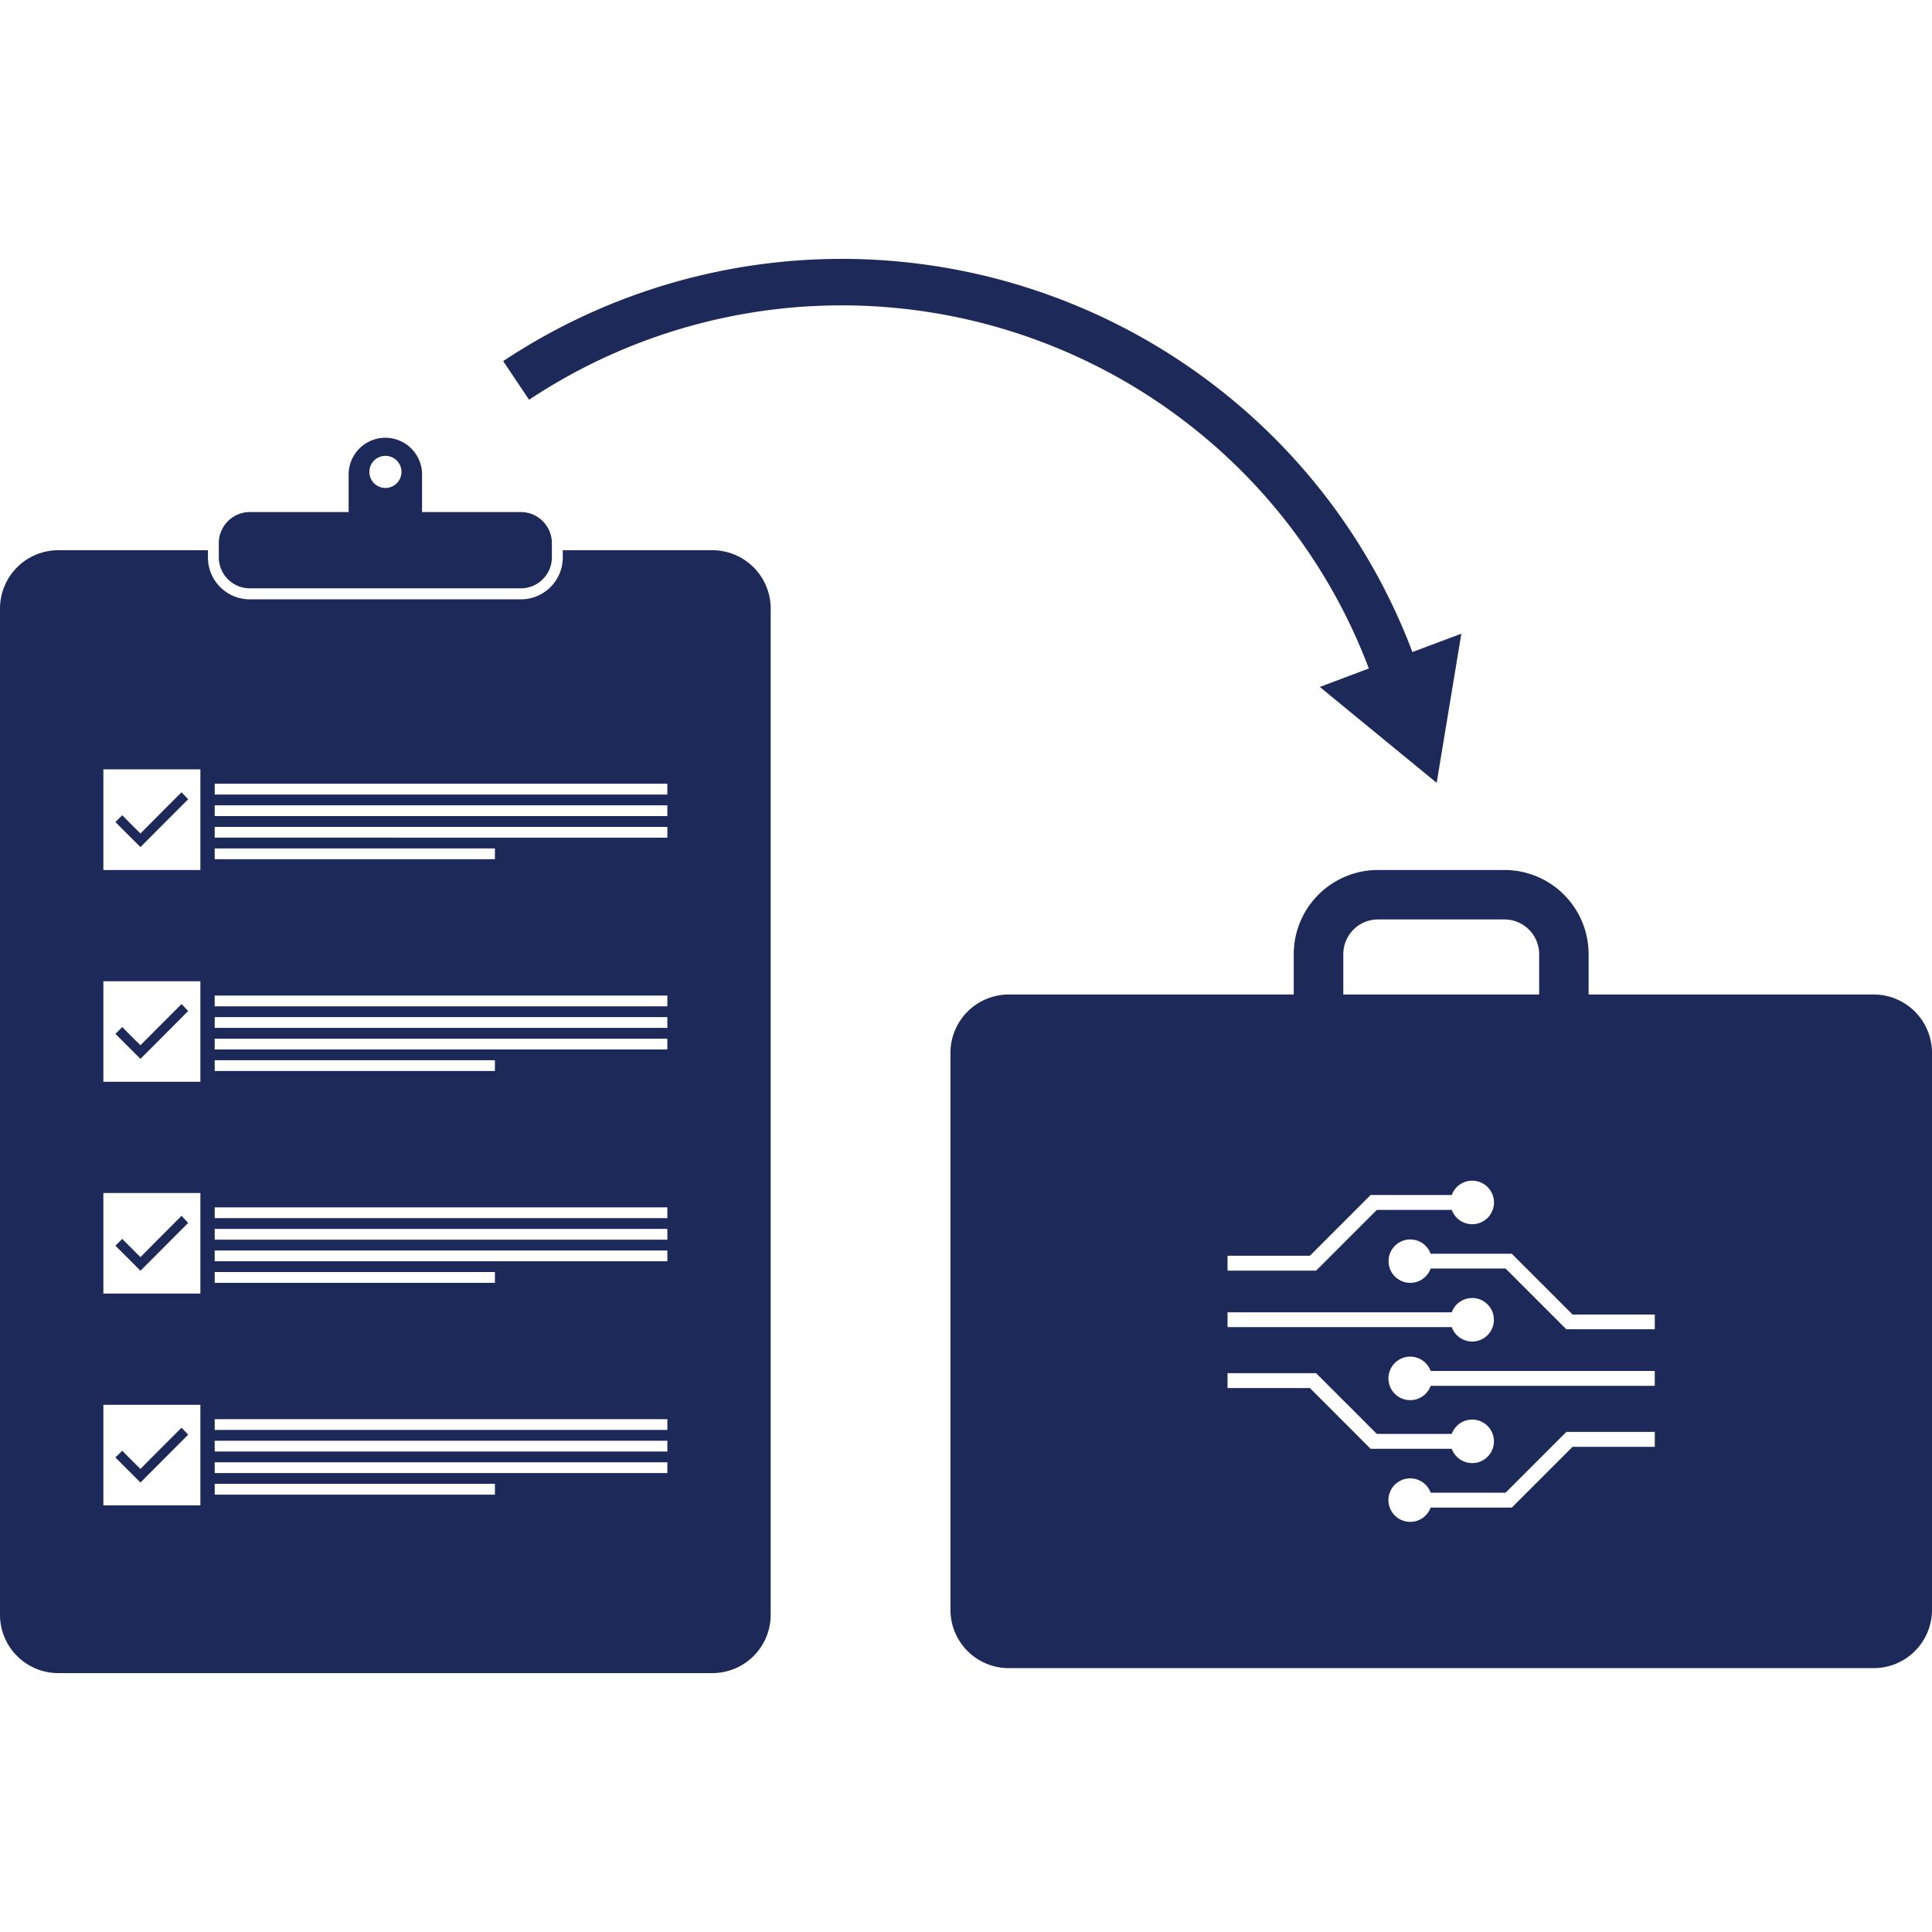
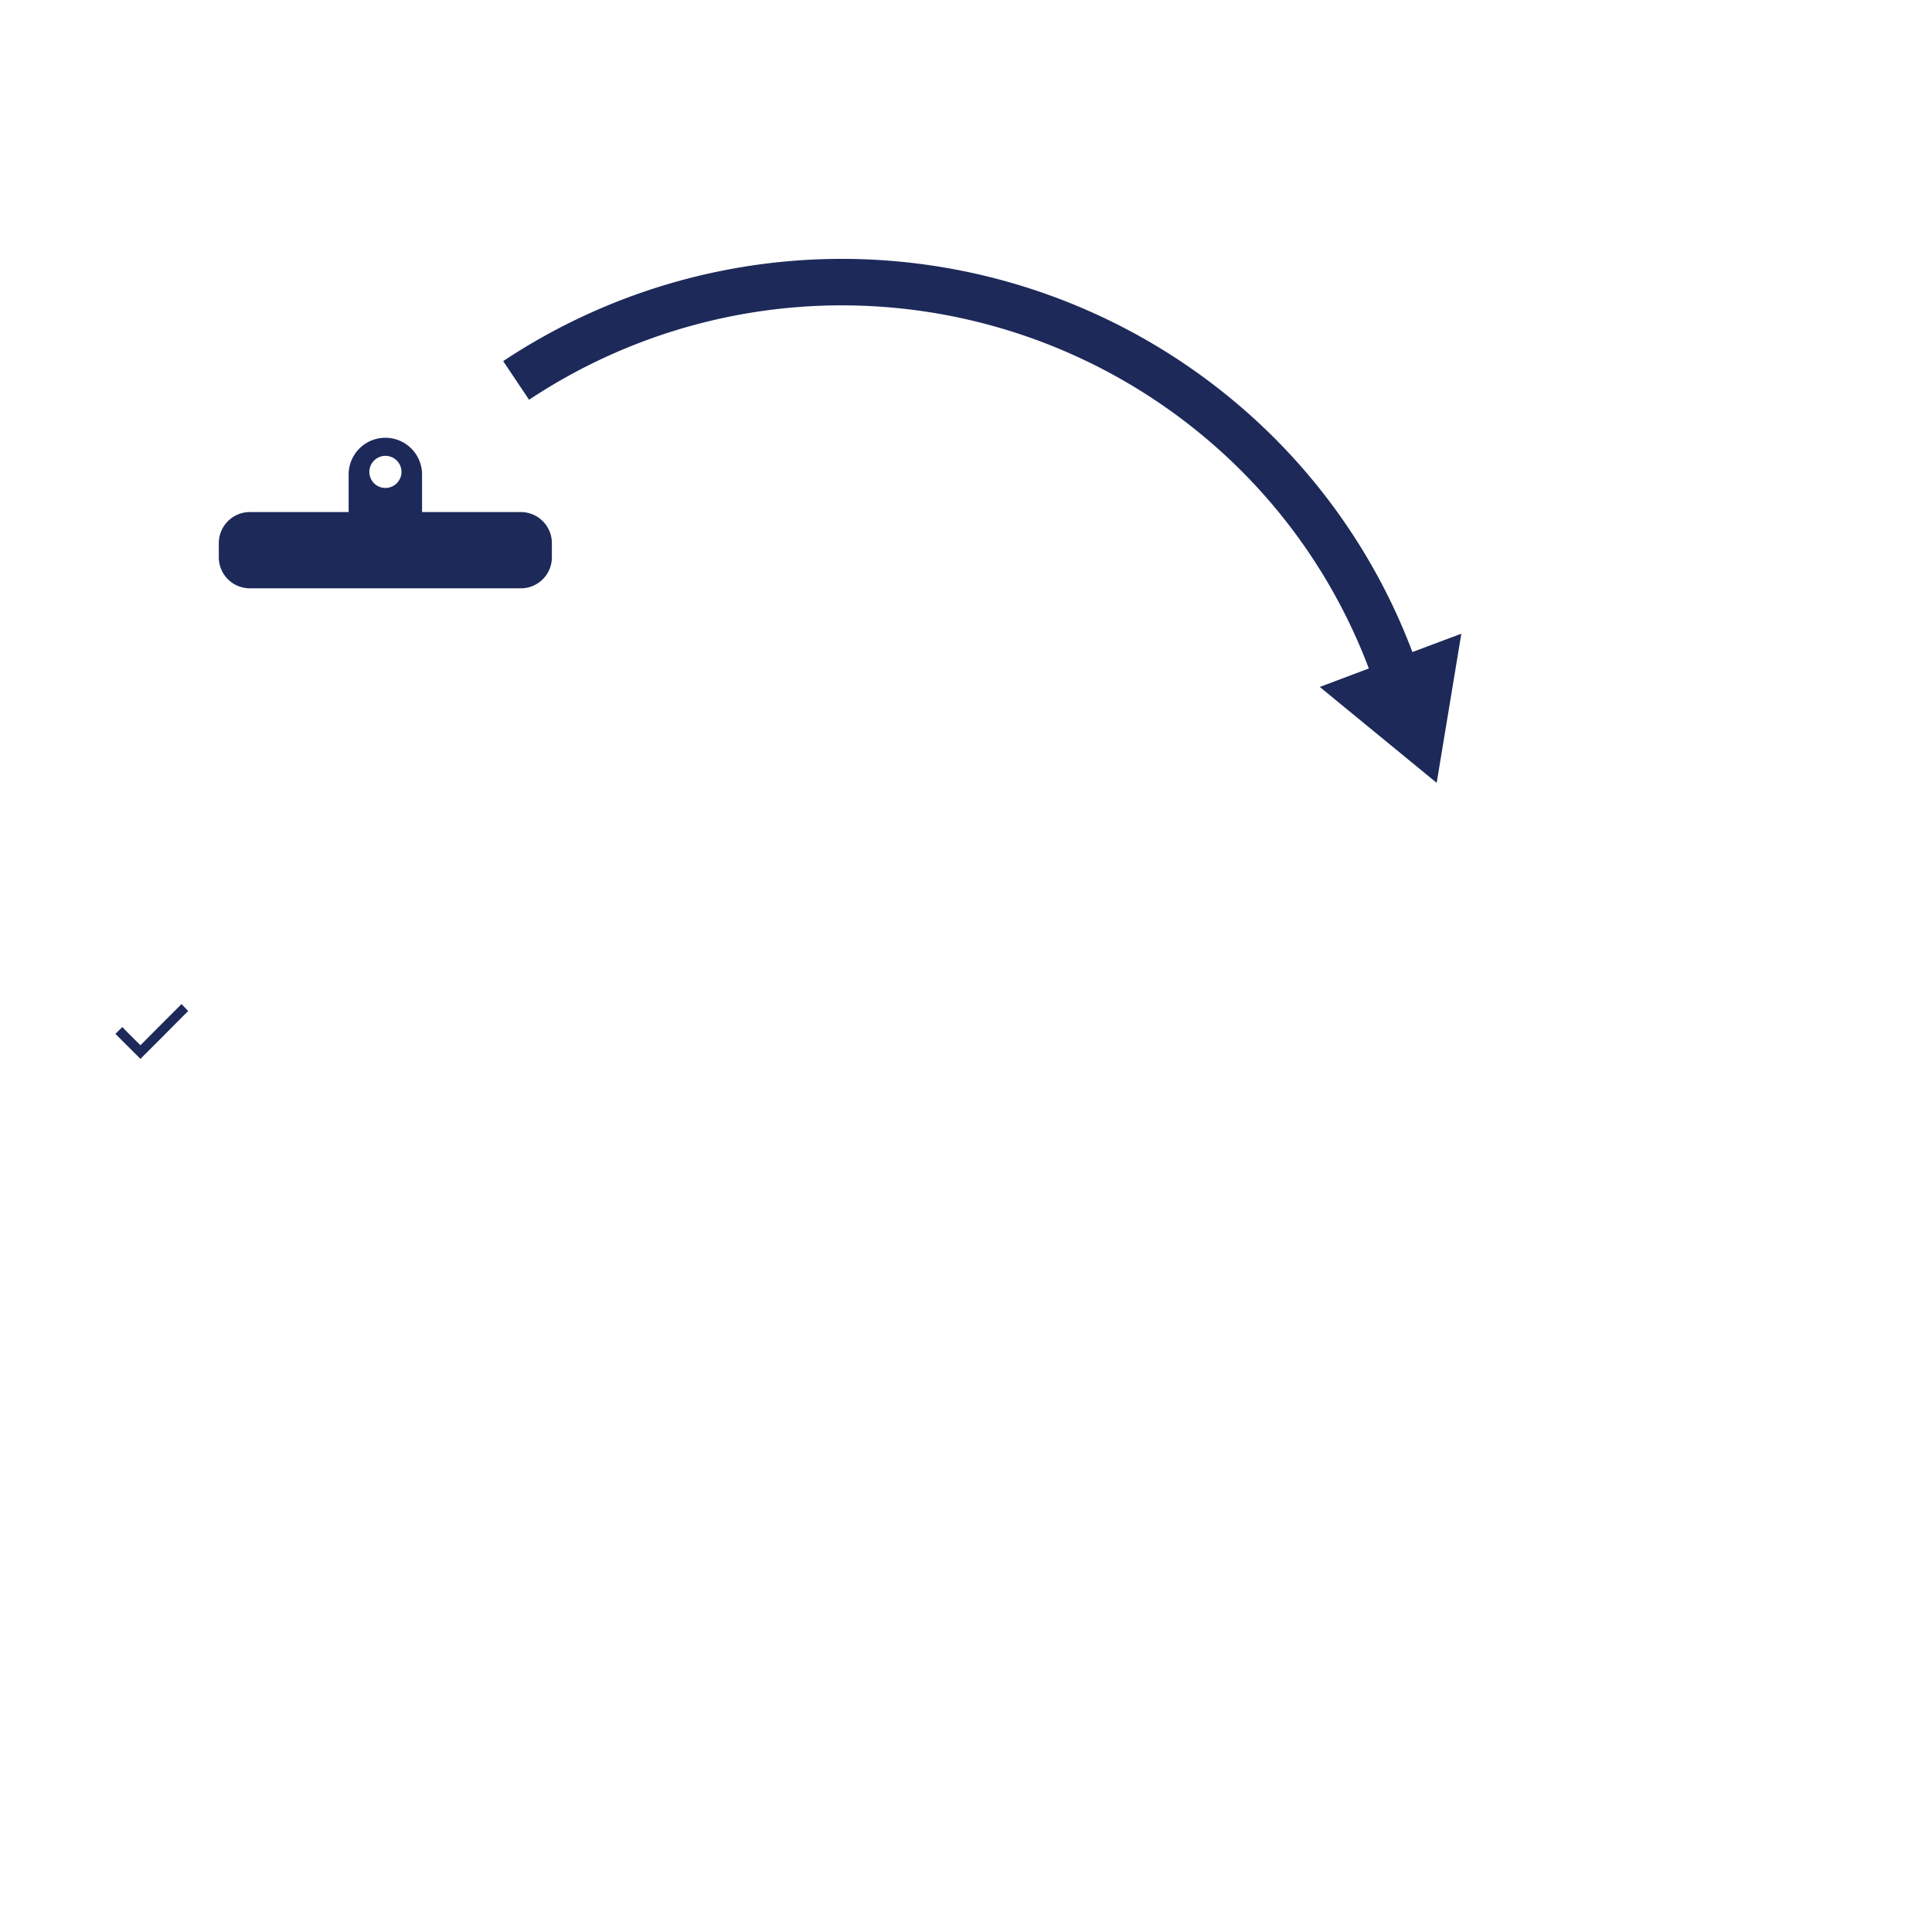
<svg xmlns="http://www.w3.org/2000/svg" width="200" height="200" viewBox="0 0 200 200">
  <g>
    <g>
      <path d="M53.93,53.008H43.691V49.117a3.8,3.8,0,0,0-7.6,0v3.891H25.851a3.218,3.218,0,0,0-3.2,3.2v1.494a3.21,3.21,0,0,0,3.2,3.2H53.93a3.21,3.21,0,0,0,3.2-3.2V56.212A3.218,3.218,0,0,0,53.93,53.008ZM39.9,50.515a1.663,1.663,0,1,1,1.662-1.663A1.669,1.669,0,0,1,39.9,50.515Z" fill="#1d2959" />
      <g>
        <path d="M14.479,109.552c.024.024.036.048.061.06,1.662-1.65,3.3-3.312,4.939-4.951l-.687-.722q-2.132,2.132-4.252,4.264c-.639-.626-1.265-1.253-1.892-1.891a.365.365,0,0,0-.06.084c-.217.2-.421.422-.638.627v.012c.024.024.048.036.06.048C12.829,107.914,13.66,108.733,14.479,109.552Z" fill="#1d2959" />
-         <path d="M14.479,87.628l.061.061c1.662-1.663,3.3-3.313,4.939-4.951l-.687-.723q-2.132,2.132-4.252,4.264c-.639-.626-1.265-1.253-1.892-1.891-.024.024-.048.06-.06.072l-.638.639v.012a.262.262,0,0,1,.06.048C12.829,85.99,13.66,86.809,14.479,87.628Z" fill="#1d2959" />
-         <path d="M14.479,131.488c.024.012.036.036.061.06,1.662-1.662,3.3-3.312,4.939-4.951-.217-.241-.446-.482-.687-.735-1.421,1.434-2.843,2.843-4.252,4.277l-1.892-1.891a.318.318,0,0,0-.06.072c-.217.205-.421.421-.638.626v.012c.024.024.048.036.06.061C12.829,129.838,13.66,130.657,14.479,131.488Z" fill="#1d2959" />
-         <path d="M14.479,153.412c.024.012.036.036.061.06,1.662-1.662,3.3-3.313,4.939-4.951q-.325-.361-.687-.723c-1.421,1.422-2.843,2.831-4.252,4.265-.639-.627-1.265-1.253-1.892-1.892a.322.322,0,0,0-.06.073c-.217.216-.421.421-.638.626v.024a.12.12,0,0,1,.06.048Z" fill="#1d2959" />
-         <path d="M73.758,56.959h-15.5v.747a4.332,4.332,0,0,1-4.325,4.337H25.851a4.332,4.332,0,0,1-4.325-4.337v-.747H6.023A6.041,6.041,0,0,0,0,62.982v104.2A6.04,6.04,0,0,0,6.023,173.2H73.758a6.041,6.041,0,0,0,6.023-6.023V62.982A6.042,6.042,0,0,0,73.758,56.959ZM20.743,155.833H10.7V145.425H20.743Zm0-21.924H10.7V123.5H20.743Zm0-21.924H10.7V101.578H20.743Zm0-21.923H10.7V79.642H20.743Zm1.482-2.234H51.234v1.115H22.225Zm0,21.926H51.234v1.116H22.225Zm0,21.926H51.234V132.8H22.225Zm29.009,23.043H22.225v-1.116H51.234Zm17.851-2.232H22.225v-1.115h46.86Zm0-2.231H22.225v-1.116h46.86Zm0-2.232H22.225v-1.115h46.86Zm0-17.463H22.225v-1.116h46.86Zm0-2.232H22.225v-1.115h46.86Zm0-2.231H22.225v-1.116h46.86Zm0-17.464H22.225v-1.115h46.86Zm0-2.231H22.225v-1.116h46.86Zm0-2.231H22.225V103.06h46.86Zm0-17.464H22.225V85.6h46.86Zm0-2.232H22.225V83.365h46.86Zm0-2.231H22.225V81.133h46.86Z" fill="#1d2959" />
      </g>
    </g>
-     <path d="M193.977,102.951H164.452v-4.18a8.714,8.714,0,0,0-8.709-8.709H142.637a8.722,8.722,0,0,0-8.709,8.709v4.18H104.415a6.04,6.04,0,0,0-6.023,6.023v57.688a6.04,6.04,0,0,0,6.023,6.023h89.562A6.04,6.04,0,0,0,200,166.662V108.974A6.04,6.04,0,0,0,193.977,102.951Zm-54.918-4.18a3.588,3.588,0,0,1,3.578-3.59h13.106a3.6,3.6,0,0,1,3.59,3.59v4.18H139.059Zm-11.985,31.223H135.6l6.288-6.288h8.4a2.234,2.234,0,0,1,2.108-1.481,2.253,2.253,0,1,1-2.108,3.023h-7.757l-6.288,6.288h-9.167Zm0,5.855h23.212a2.248,2.248,0,0,1,4.361.771,2.245,2.245,0,0,1-4.361.759H127.074Zm8.528,7.842h-8.528v-1.542h9.167l6.288,6.288h7.757a2.252,2.252,0,1,1,0,1.542h-8.4Zm35.7,6.083H162.79l-6.288,6.288h-8.4a2.255,2.255,0,0,1-4.373-.771,2.255,2.255,0,0,1,4.373-.771h7.758l6.288-6.288h9.155Zm0-6.312h-23.2a2.253,2.253,0,1,1,0-1.542h23.2Zm0-5.855h-9.155l-6.288-6.288h-7.758a2.246,2.246,0,1,1,0-1.53h8.4l6.288,6.289h8.517Z" fill="#1d2959" />
    <path d="M146.211,67.5a62.565,62.565,0,0,0-14.664-22.53A63.34,63.34,0,0,0,52.09,37.383l2.679,4A58.507,58.507,0,0,1,128.162,48.4,57.788,57.788,0,0,1,141.7,69.2l-5.076,1.913,12.1,9.927L151.277,65.6Z" fill="#1d2959" />
  </g>
</svg>